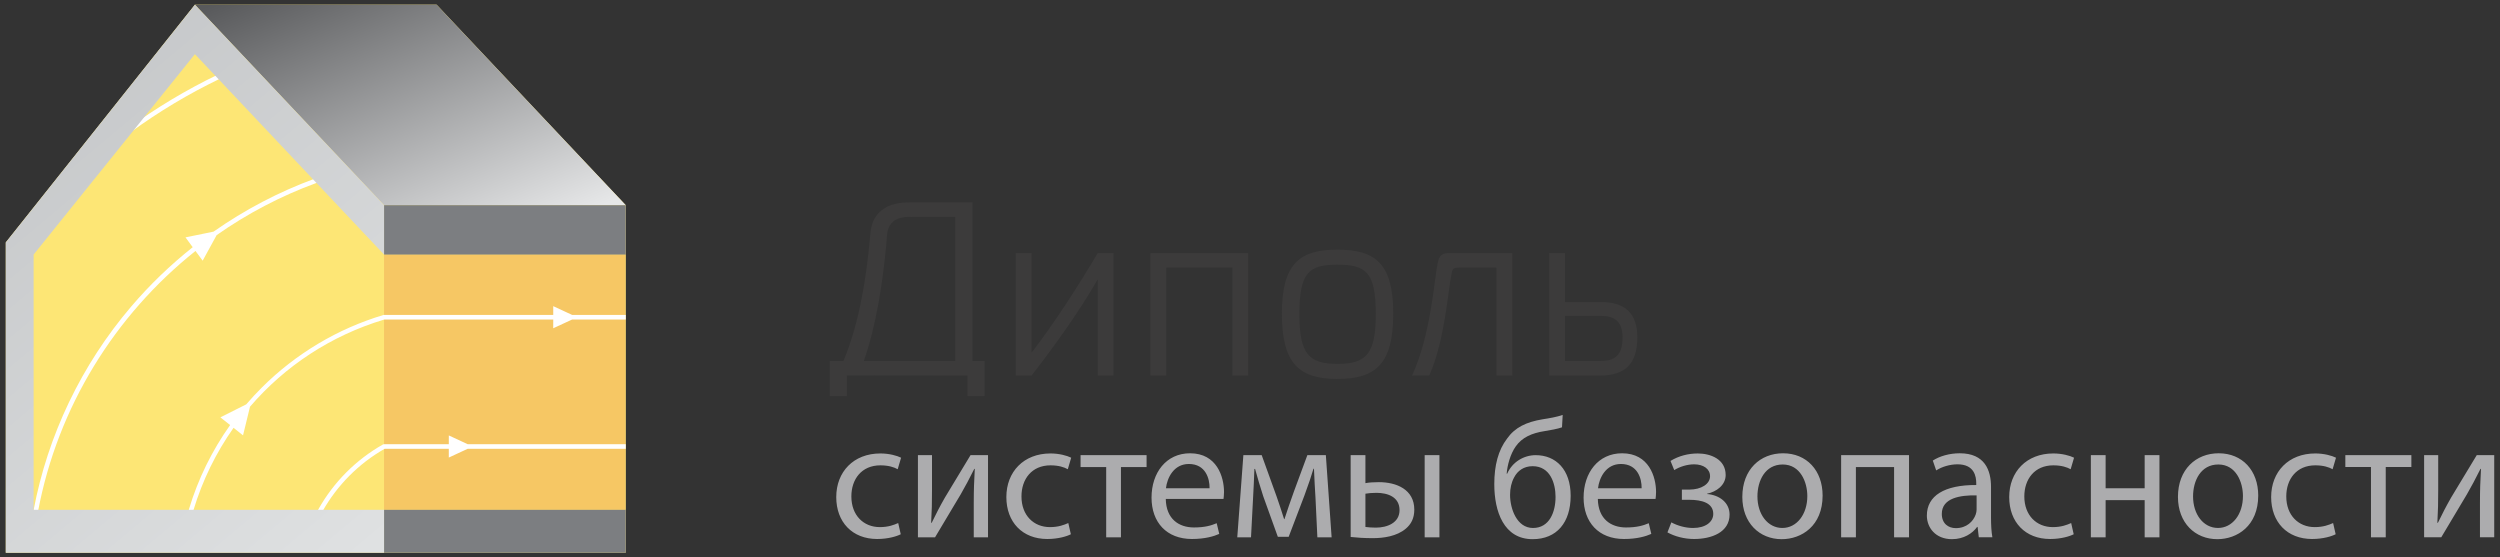
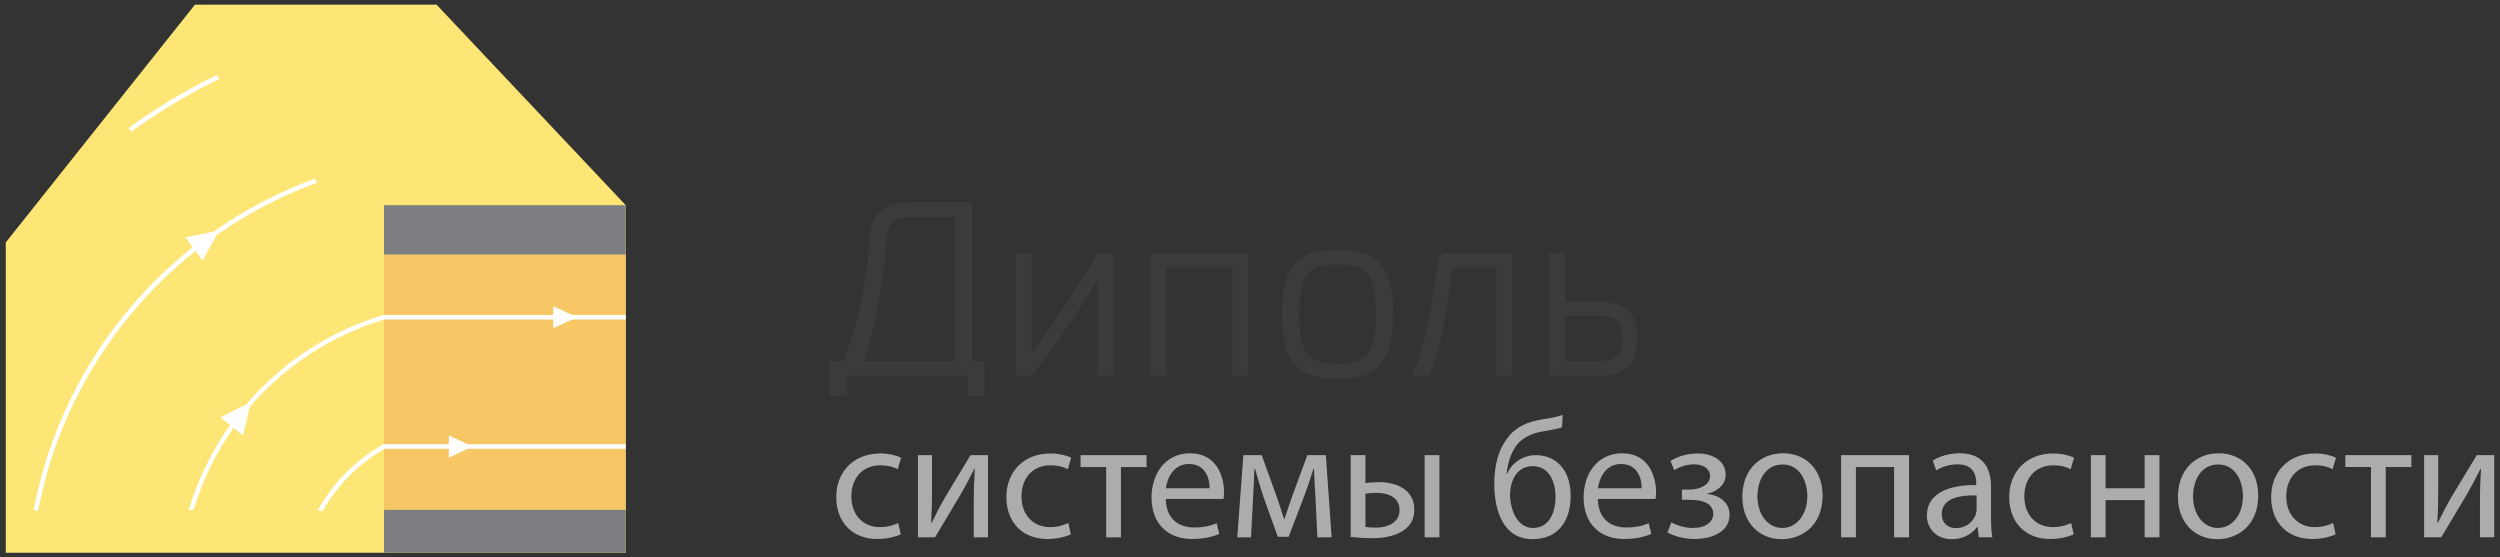
<svg xmlns="http://www.w3.org/2000/svg" xml:space="preserve" width="296px" height="66px" version="1.0" style="shape-rendering:geometricPrecision; text-rendering:geometricPrecision; image-rendering:optimizeQuality; fill-rule:evenodd; clip-rule:evenodd" viewBox="0 0 296 66">
  <rect x="0" y="0" width="296" height="66" fill="#333333" stroke="none" />
  <defs>
    <style type="text/css">
   
    .fil1 {fill:#3C3B3B}
    .fil4 {fill:white}
    .fil6 {fill:#7C7E81;fill-rule:nonzero}
    .fil2 {fill:#ACACAE;fill-rule:nonzero}
    .fil3 {fill:#F6C764;fill-rule:nonzero}
    .fil0 {fill:#FDE675;fill-rule:nonzero}
    .fil5 {fill:url(#id0);fill-rule:nonzero}
    .fil7 {fill:url(#id1);fill-rule:nonzero}
   
  </style>
    <linearGradient id="id0" gradientUnits="userSpaceOnUse" x1="56.136" y1="30.811" x2="40.387" y2="-6.013">
      <stop offset="0" style="stop-opacity:1; stop-color:#E6E7E8" />
      <stop offset="1" style="stop-opacity:1; stop-color:#58595B" />
    </linearGradient>
    <linearGradient id="id1" gradientUnits="userSpaceOnUse" x1="638.496" y1="-433.91" x2="573.41" y2="-511.477">
      <stop offset="0" style="stop-opacity:1; stop-color:#DFE1E2" />
      <stop offset="1" style="stop-opacity:1; stop-color:#B9BBBD" />
    </linearGradient>
  </defs>
  <g id="Слой_x0020_1">
    <polygon class="fil0" points="0.684,65.443 0.684,28.702 23.078,0.556 51.692,0.556 74.086,24.295 74.086,65.443 " />
    <path class="fil1" d="M138.076 31.682l0 12.782 -1.866 0 0 -14.505 11.572 0 0 14.505 -1.865 0 0 -12.782 -7.841 0zm-21.499 11.057l0 4.159 -2.029 -0.001 0 -2.433 -14.269 -0.016 0 2.449 -2.029 0 0 -4.158 1.612 0c1.716,-4.043 2.701,-9.326 3.175,-14.935 0.103,-1.242 0.439,-2.124 1.258,-2.831 0.971,-0.838 2.23,-1.015 3.599,-1.015 1.811,0 7.244,0 7.244,0l0 18.781 1.439 0 0 0zm-3.478 -17.056l-5.136 0c0,0 -1.438,-0.114 -2.187,0.526 -0.808,0.692 -0.734,1.541 -0.829,2.587 -0.418,4.63 -1.22,9.845 -2.675,13.943l10.827 0 0 -17.056zm16.878 7.379c-2.24,3.905 -5.142,7.925 -7.84,11.402l-1.869 0 0 -14.505 1.869 0 0 11.803c2.728,-3.561 5.343,-7.61 7.841,-11.803l1.865 0 0 14.504 -1.866 0.001 0 -11.402zm21.798 4.076c0,-5.914 2.097,-7.58 6.577,-7.58 4.511,0 6.606,1.666 6.606,7.58 0,5.946 -2.066,7.728 -6.606,7.728 -4.507,0 -6.577,-1.782 -6.577,-7.728zm2.07 0.057c0,4.711 1.119,5.889 4.507,5.889 3.42,0 4.54,-1.178 4.54,-5.889 0,-4.938 -1.12,-5.857 -4.54,-5.857 -3.388,0 -4.507,0.919 -4.507,5.857zm19.003 -5.513c-0.331,0 -0.575,-0.003 -0.735,0.127 -0.136,0.109 -0.179,0.255 -0.241,0.55 -0.405,1.844 -0.803,7.993 -2.644,12.088 -0.958,0 -1.839,0 -2.04,0.016 2.24,-4.811 2.644,-11.534 3.03,-13.302 0.105,-0.481 0.217,-0.771 0.455,-0.963 0.249,-0.201 0.554,-0.239 1.08,-0.239l7.304 0 0 14.505 -1.869 0 0 -12.782c0,0 -3.255,0 -4.34,0zm16.667 4.079c2.915,-0.005 4.344,1.351 4.344,4.194 0,3.129 -1.456,4.485 -4.344,4.51l-6.095 0 0 -14.505 1.869 0 0 5.801 4.226 0zm2.595 4.223c0,-1.953 -0.96,-2.585 -2.595,-2.585l-4.226 0 0 5.34 4.226 0c1.694,0 2.595,-0.689 2.595,-2.755z" />
    <path class="fil2" d="M106.649 63.255c-0.462,0.241 -1.487,0.562 -2.794,0.562 -2.934,0 -4.843,-1.989 -4.843,-4.963 0,-2.994 2.05,-5.165 5.225,-5.165 1.045,0 1.969,0.261 2.452,0.503l-0.402 1.366c-0.421,-0.241 -1.085,-0.462 -2.05,-0.462 -2.23,0 -3.436,1.647 -3.436,3.677 0,2.251 1.447,3.637 3.376,3.637 1.005,0 1.668,-0.261 2.17,-0.482l0.302 1.327zm3.7 -9.365l0 4.1c0,1.547 -0.02,2.512 -0.101,3.898l0.061 0.02c0.583,-1.185 0.924,-1.868 1.568,-2.994l3.034 -5.024 2.07 0 0 9.727 -1.688 0 0 -4.12c0,-1.587 0.041,-2.411 0.121,-3.979l-0.06 0c-0.623,1.246 -1.045,2.03 -1.608,3.015 -0.925,1.507 -1.99,3.377 -3.035,5.084l-2.029 0 0 -9.727 1.667 0zm16.442 9.365c-0.462,0.241 -1.488,0.562 -2.794,0.562 -2.934,0 -4.844,-1.989 -4.844,-4.963 0,-2.994 2.05,-5.165 5.226,-5.165 1.044,0 1.968,0.261 2.451,0.503l-0.402 1.366c-0.421,-0.241 -1.085,-0.462 -2.049,-0.462 -2.231,0 -3.437,1.647 -3.437,3.677 0,2.251 1.447,3.637 3.376,3.637 1.005,0 1.668,-0.261 2.17,-0.482l0.303 1.327zm8.964 -9.365l0 1.407 -3.034 0 0 8.32 -1.748 0 0 -8.32 -3.035 0 0 -1.408 7.817 0 0 0.001zm2.273 5.185c0.04,2.391 1.568,3.376 3.336,3.376 1.266,0 2.03,-0.221 2.693,-0.503l0.301 1.266c-0.623,0.282 -1.687,0.603 -3.234,0.603 -2.995,0 -4.783,-1.969 -4.783,-4.903 0,-2.934 1.728,-5.245 4.562,-5.245 3.175,0 4.02,2.794 4.02,4.582 0,0.361 -0.041,0.642 -0.061,0.824l-6.834 0zm5.185 -1.267c0.02,-1.125 -0.462,-2.873 -2.452,-2.873 -1.789,0 -2.573,1.648 -2.713,2.873l5.165 0zm4.002 -3.918l2.17 0 1.769 4.904c0.24,0.723 0.663,1.909 0.884,2.672l0.04 0c0.222,-0.723 0.764,-2.271 1.146,-3.336l1.567 -4.24 2.19 0 0.683 9.727 -1.687 0 -0.221 -4.642c-0.061,-1.045 -0.141,-2.291 -0.181,-3.477l-0.06 0c-0.262,0.885 -0.523,1.668 -1.066,3.156l-1.868 4.902 -1.286 0 -1.729 -4.802c-0.302,-0.924 -0.724,-2.331 -0.965,-3.235l-0.08 0c-0.04,1.145 -0.1,2.431 -0.16,3.497l-0.241 4.602 -1.627 0 0.722 -9.728zm14.451 0l0 3.316c0.381,-0.08 0.945,-0.12 1.587,-0.12 2.09,0 4.2,0.863 4.2,3.255 0,1.025 -0.381,1.729 -1.005,2.251 -1.065,0.904 -2.632,1.125 -3.918,1.125 -0.984,0 -1.889,-0.06 -2.612,-0.14l-0.001 -9.687 1.749 0zm0 8.501c0.342,0.04 0.723,0.08 1.226,0.08 1.346,0 2.813,-0.562 2.813,-2.07 0,-1.568 -1.407,-2.05 -2.733,-2.05 -0.502,0 -0.945,0.041 -1.306,0.101l0 3.939zm8.762 -8.501l0 9.727 -1.748 0 0 -9.727 1.748 0zm14.513 -3.296c-0.502,0.181 -1.387,0.342 -2.029,0.443 -1.568,0.24 -2.713,0.763 -3.456,1.828 -0.624,0.884 -0.985,2.19 -1.066,3.216l0.061 -0.001c0.622,-1.407 1.989,-2.19 3.375,-2.19 2.391,0 4.14,1.708 4.14,4.803 0,3.175 -1.647,5.144 -4.501,5.144 -3.416,0 -4.541,-3.276 -4.541,-6.511 0,-2.211 0.462,-4.02 1.506,-5.386 0.945,-1.347 2.291,-1.97 4.18,-2.291 0.784,-0.121 1.748,-0.282 2.412,-0.523l-0.081 1.468zm-3.476 4.602c-1.045,0 -1.789,0.543 -2.19,1.327 -0.322,0.582 -0.483,1.286 -0.483,2.07 0,1.608 0.784,3.919 2.713,3.919 1.95,0 2.672,-1.889 2.672,-3.677 0.001,-1.589 -0.622,-3.639 -2.712,-3.639zm7.719 3.879c0.041,2.391 1.568,3.376 3.336,3.376 1.266,0 2.03,-0.221 2.693,-0.503l0.301 1.266c-0.622,0.282 -1.688,0.603 -3.235,0.603 -2.994,0 -4.782,-1.969 -4.782,-4.903 0,-2.934 1.728,-5.245 4.561,-5.245 3.175,0 4.019,2.794 4.019,4.582 0,0.361 -0.04,0.642 -0.06,0.824l-6.833 0zm5.185 -1.267c0.021,-1.125 -0.462,-2.873 -2.451,-2.873 -1.789,0 -2.573,1.648 -2.713,2.873l5.164 0zm4.765 0.162l0.845 0c1.486,0 2.491,-0.683 2.491,-1.588 0,-0.864 -0.784,-1.406 -1.889,-1.406 -0.784,0 -1.668,0.261 -2.352,0.682l-0.442 -1.084c0.985,-0.603 2.11,-0.884 3.235,-0.884 1.487,0 3.296,0.663 3.296,2.551 0,1.205 -1.106,1.989 -2.19,2.21l0 0.041c1.447,0.121 2.652,1.005 2.652,2.431 0,2.11 -2.15,2.894 -4.2,2.894 -1.145,0 -2.291,-0.301 -3.155,-0.784l0.462 -1.186c0.703,0.383 1.647,0.664 2.572,0.664 1.467,0 2.391,-0.703 2.391,-1.668 0,-1.306 -1.366,-1.668 -2.833,-1.668l-0.884 -0.001 0 -1.204 0.001 0zm16.663 0.702c0,3.597 -2.492,5.166 -4.844,5.166 -2.632,0 -4.662,-1.929 -4.662,-5.004 0,-3.256 2.13,-5.166 4.823,-5.166 2.793,0.001 4.683,2.031 4.683,5.004zm-7.717 0.101c0,2.131 1.225,3.738 2.953,3.738 1.689,0 2.954,-1.588 2.954,-3.779 0,-1.647 -0.824,-3.737 -2.914,-3.737 -2.089,0 -2.993,1.929 -2.993,3.778zm17.948 -4.883l0 9.727 -1.768 0 0 -8.32 -4.522 0 0 8.319 -1.748 0 0 -9.726 8.038 0zm8.262 9.726l-0.141 -1.226 -0.06 0c-0.543,0.764 -1.588,1.447 -2.975,1.447 -1.969,0 -2.974,-1.387 -2.974,-2.793 0,-2.352 2.09,-3.638 5.848,-3.618l0 -0.201c0,-0.804 -0.221,-2.25 -2.211,-2.25 -0.903,0 -1.848,0.281 -2.532,0.723l-0.401 -1.166c0.803,-0.522 1.97,-0.864 3.195,-0.864 2.974,0 3.698,2.03 3.698,3.98l0 3.637c0,0.844 0.041,1.668 0.161,2.331l-1.608 0zm-0.261 -4.963c-1.929,-0.041 -4.12,0.301 -4.12,2.19 0,1.145 0.763,1.688 1.668,1.688 1.266,0 2.07,-0.803 2.351,-1.627 0.061,-0.181 0.101,-0.383 0.101,-0.563l0.001 -1.688 -0.001 0zm11.497 4.602c-0.462,0.241 -1.487,0.562 -2.794,0.562 -2.934,0 -4.842,-1.989 -4.842,-4.963 0,-2.994 2.049,-5.165 5.224,-5.165 1.046,0 1.97,0.261 2.453,0.503l-0.402 1.366c-0.422,-0.241 -1.086,-0.462 -2.05,-0.462 -2.23,0 -3.436,1.647 -3.436,3.677 0,2.251 1.447,3.637 3.376,3.637 1.005,0 1.668,-0.261 2.171,-0.482l0.3 1.327zm3.78 -9.365l0 3.919 4.622 0 0 -3.918 1.749 -0.001 0 9.727 -1.749 0 0 -4.401 -4.622 0 0 4.401 -1.748 0 0 -9.727 1.748 0zm18.068 4.782c0,3.597 -2.492,5.166 -4.843,5.166 -2.633,0 -4.662,-1.929 -4.662,-5.004 0,-3.256 2.13,-5.166 4.823,-5.166 2.793,0.001 4.682,2.031 4.682,5.004zm-7.716 0.101c0,2.131 1.225,3.738 2.953,3.738 1.688,0 2.953,-1.588 2.953,-3.779 0,-1.647 -0.824,-3.737 -2.913,-3.737 -2.089,0 -2.993,1.929 -2.993,3.778zm16.883 4.482c-0.462,0.241 -1.487,0.562 -2.794,0.562 -2.934,0 -4.843,-1.989 -4.843,-4.963 0,-2.994 2.049,-5.165 5.225,-5.165 1.045,0 1.97,0.261 2.453,0.503l-0.402 1.366c-0.422,-0.241 -1.086,-0.462 -2.05,-0.462 -2.231,0 -3.436,1.647 -3.436,3.677 0,2.251 1.447,3.637 3.376,3.637 1.005,0 1.668,-0.261 2.17,-0.482l0.301 1.327zm8.965 -9.365l0 1.407 -3.035 0 0 8.32 -1.748 0 0 -8.32 -3.035 0 0 -1.408 7.818 0 0 0.001zm3.177 0l0 4.1c0,1.547 -0.019,2.512 -0.1,3.898l0.06 0.02c0.583,-1.185 0.925,-1.868 1.568,-2.994l3.035 -5.024 2.07 0 0 9.727 -1.689 0 0 -4.12c0,-1.587 0.041,-2.411 0.121,-3.979l-0.061 0c-0.622,1.246 -1.044,2.03 -1.608,3.015 -0.924,1.507 -1.989,3.377 -3.034,5.084l-2.03 0 0 -9.727 1.668 0z" />
    <rect class="fil3" x="45.471" y="30.142" width="28.577" height="30.218" />
    <path class="fil4" d="M15.554 15.592l-0.321 -0.441c3.292,-2.396 6.816,-4.508 10.473,-6.274l0.237 0.491c-3.63,1.753 -7.125,3.845 -10.389,6.224zm29.996 22.24l19.955 0 -0.003 1.036 1.415 -0.656 0.823 -0.38 6.347 0 0 -0.544 -6.343 0 -0.827 -0.384 -1.412 -0.656 0 1.04 -20.034 0 0 0c0,0 -0.016,0 -0.038,0.003 -0.025,0.003 -0.039,0.006 -0.039,0.006 -5.401,1.612 -10.378,4.581 -14.392,8.587 -0.642,0.64 -1.258,1.305 -1.845,1.992l-1.242 0.623 -1.821 0.915 1.151 0.914c-2.144,3.022 -3.795,6.382 -4.861,9.927l-0.042 0.153 0.56 0.003c1.067,-3.543 2.683,-6.827 4.752,-9.758l1.12 0.894 0.483 -1.98 0.342 -1.41c4.127,-4.812 9.594,-8.426 15.873,-10.316 0.026,-0.008 0.051,-0.008 0.078,-0.008l0 -0.001zm9.832 15.304l-0.833 0.384 -1.411 0.656 0 -1.04 -7.541 0 0 0.002c-0.031,0 -0.048,-0.006 -0.075,0.011 -3.066,1.755 -5.599,4.308 -7.335,7.385l-0.552 -0.12 0.081 -0.148c1.8,-3.192 4.434,-5.833 7.622,-7.638 0,0 0.034,-0.014 0.065,-0.022 0.029,-0.008 0.066,-0.011 0.068,-0.011l0 -0.001 7.667 0 0.003 -1.038 2.236 1.038 18.709 0 0 0.542 -18.704 0zm-29.731 -25.296l-1.655 3.024 -0.85 -1.149c-9.562,7.614 -16.316,18.513 -18.631,30.775l-0.535 -0.101c1.674,-8.863 5.668,-17.191 11.546,-24.085 2.204,-2.583 4.649,-4.938 7.291,-7.035l-0.855 -1.164 1.995 -0.407 1.331 -0.274c3.693,-2.592 7.714,-4.704 11.959,-6.263l0.366 0.455 -0.178 0.056c-4.223,1.549 -8.176,3.635 -11.784,6.168z" />
-     <polygon class="fil5" points="74.086,24.295 51.692,0.556 23.078,0.556 45.471,24.295 " />
    <path class="fil6" d="M45.471 60.361l28.615 0 0 5.082 -28.615 0 0 -5.082zm0 -30.219l28.615 0 0 -5.847 -28.615 0 0 5.847z" />
-     <polygon class="fil7" points="45.471,60.361 3.98,60.361 3.98,30.142 23.078,6.412 45.471,30.142 45.471,24.295 23.078,0.556 0.684,28.702 0.684,65.443 3.98,65.443 45.471,65.443 " />
  </g>
</svg>